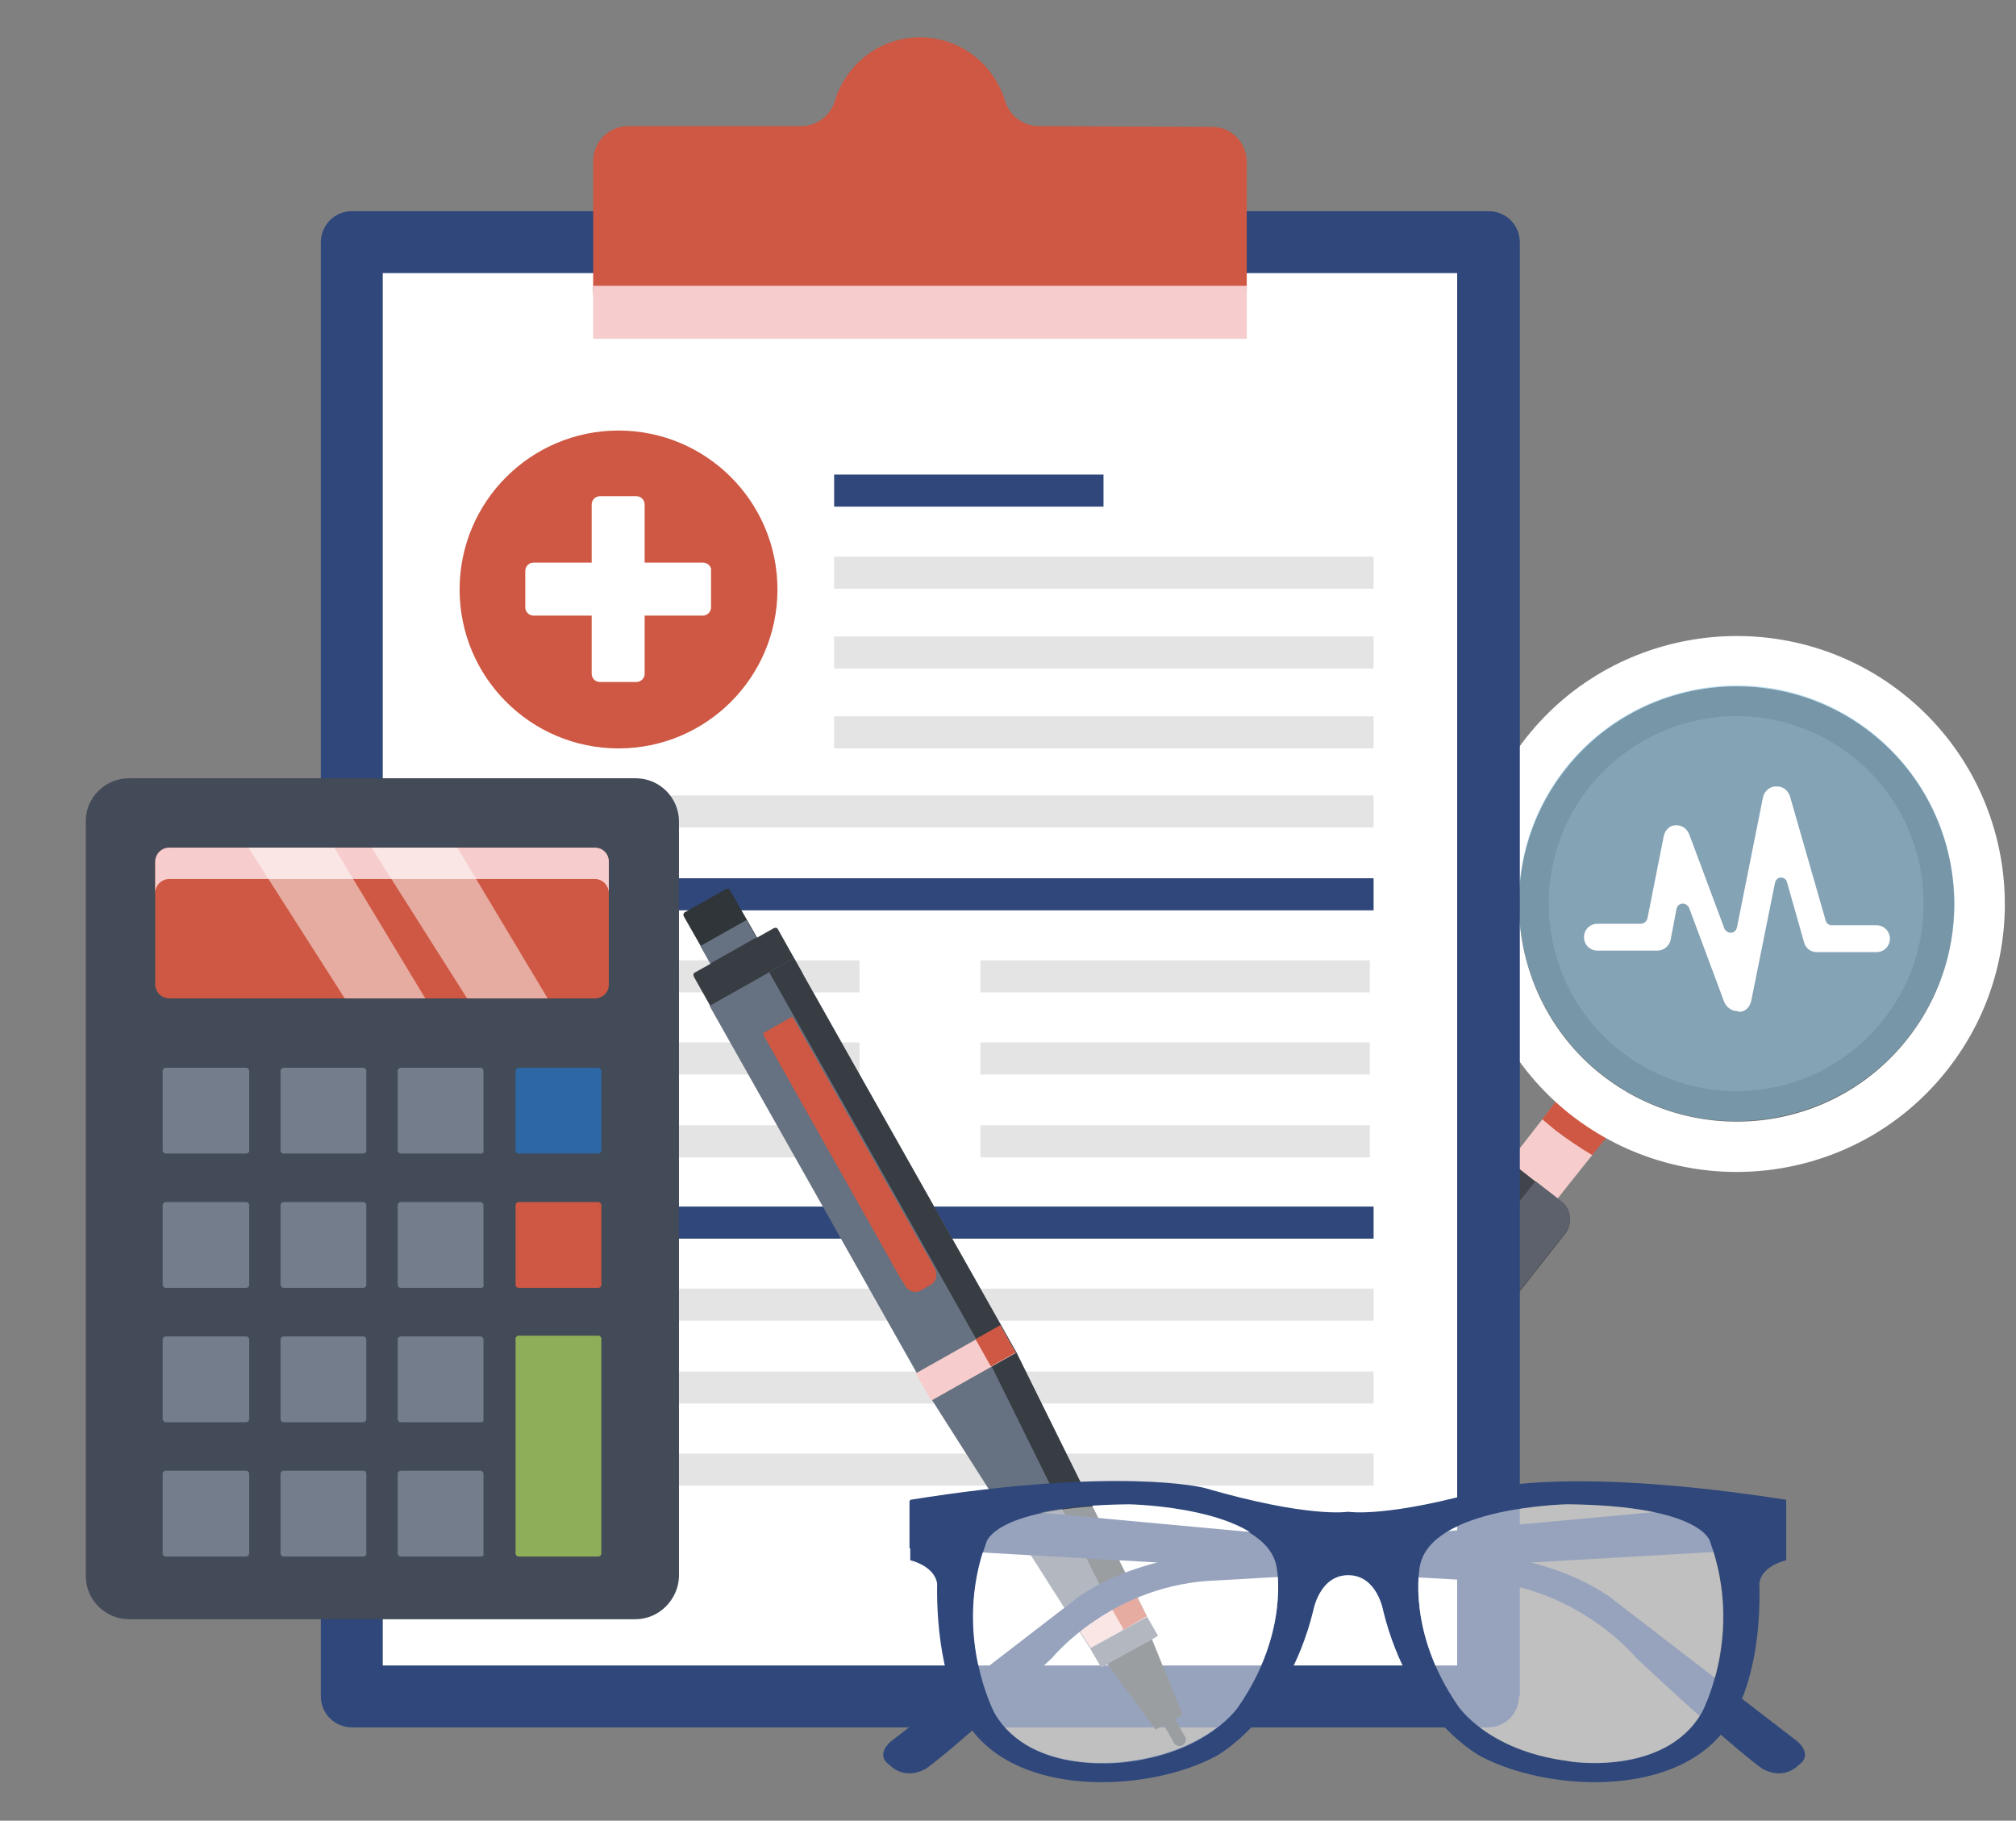
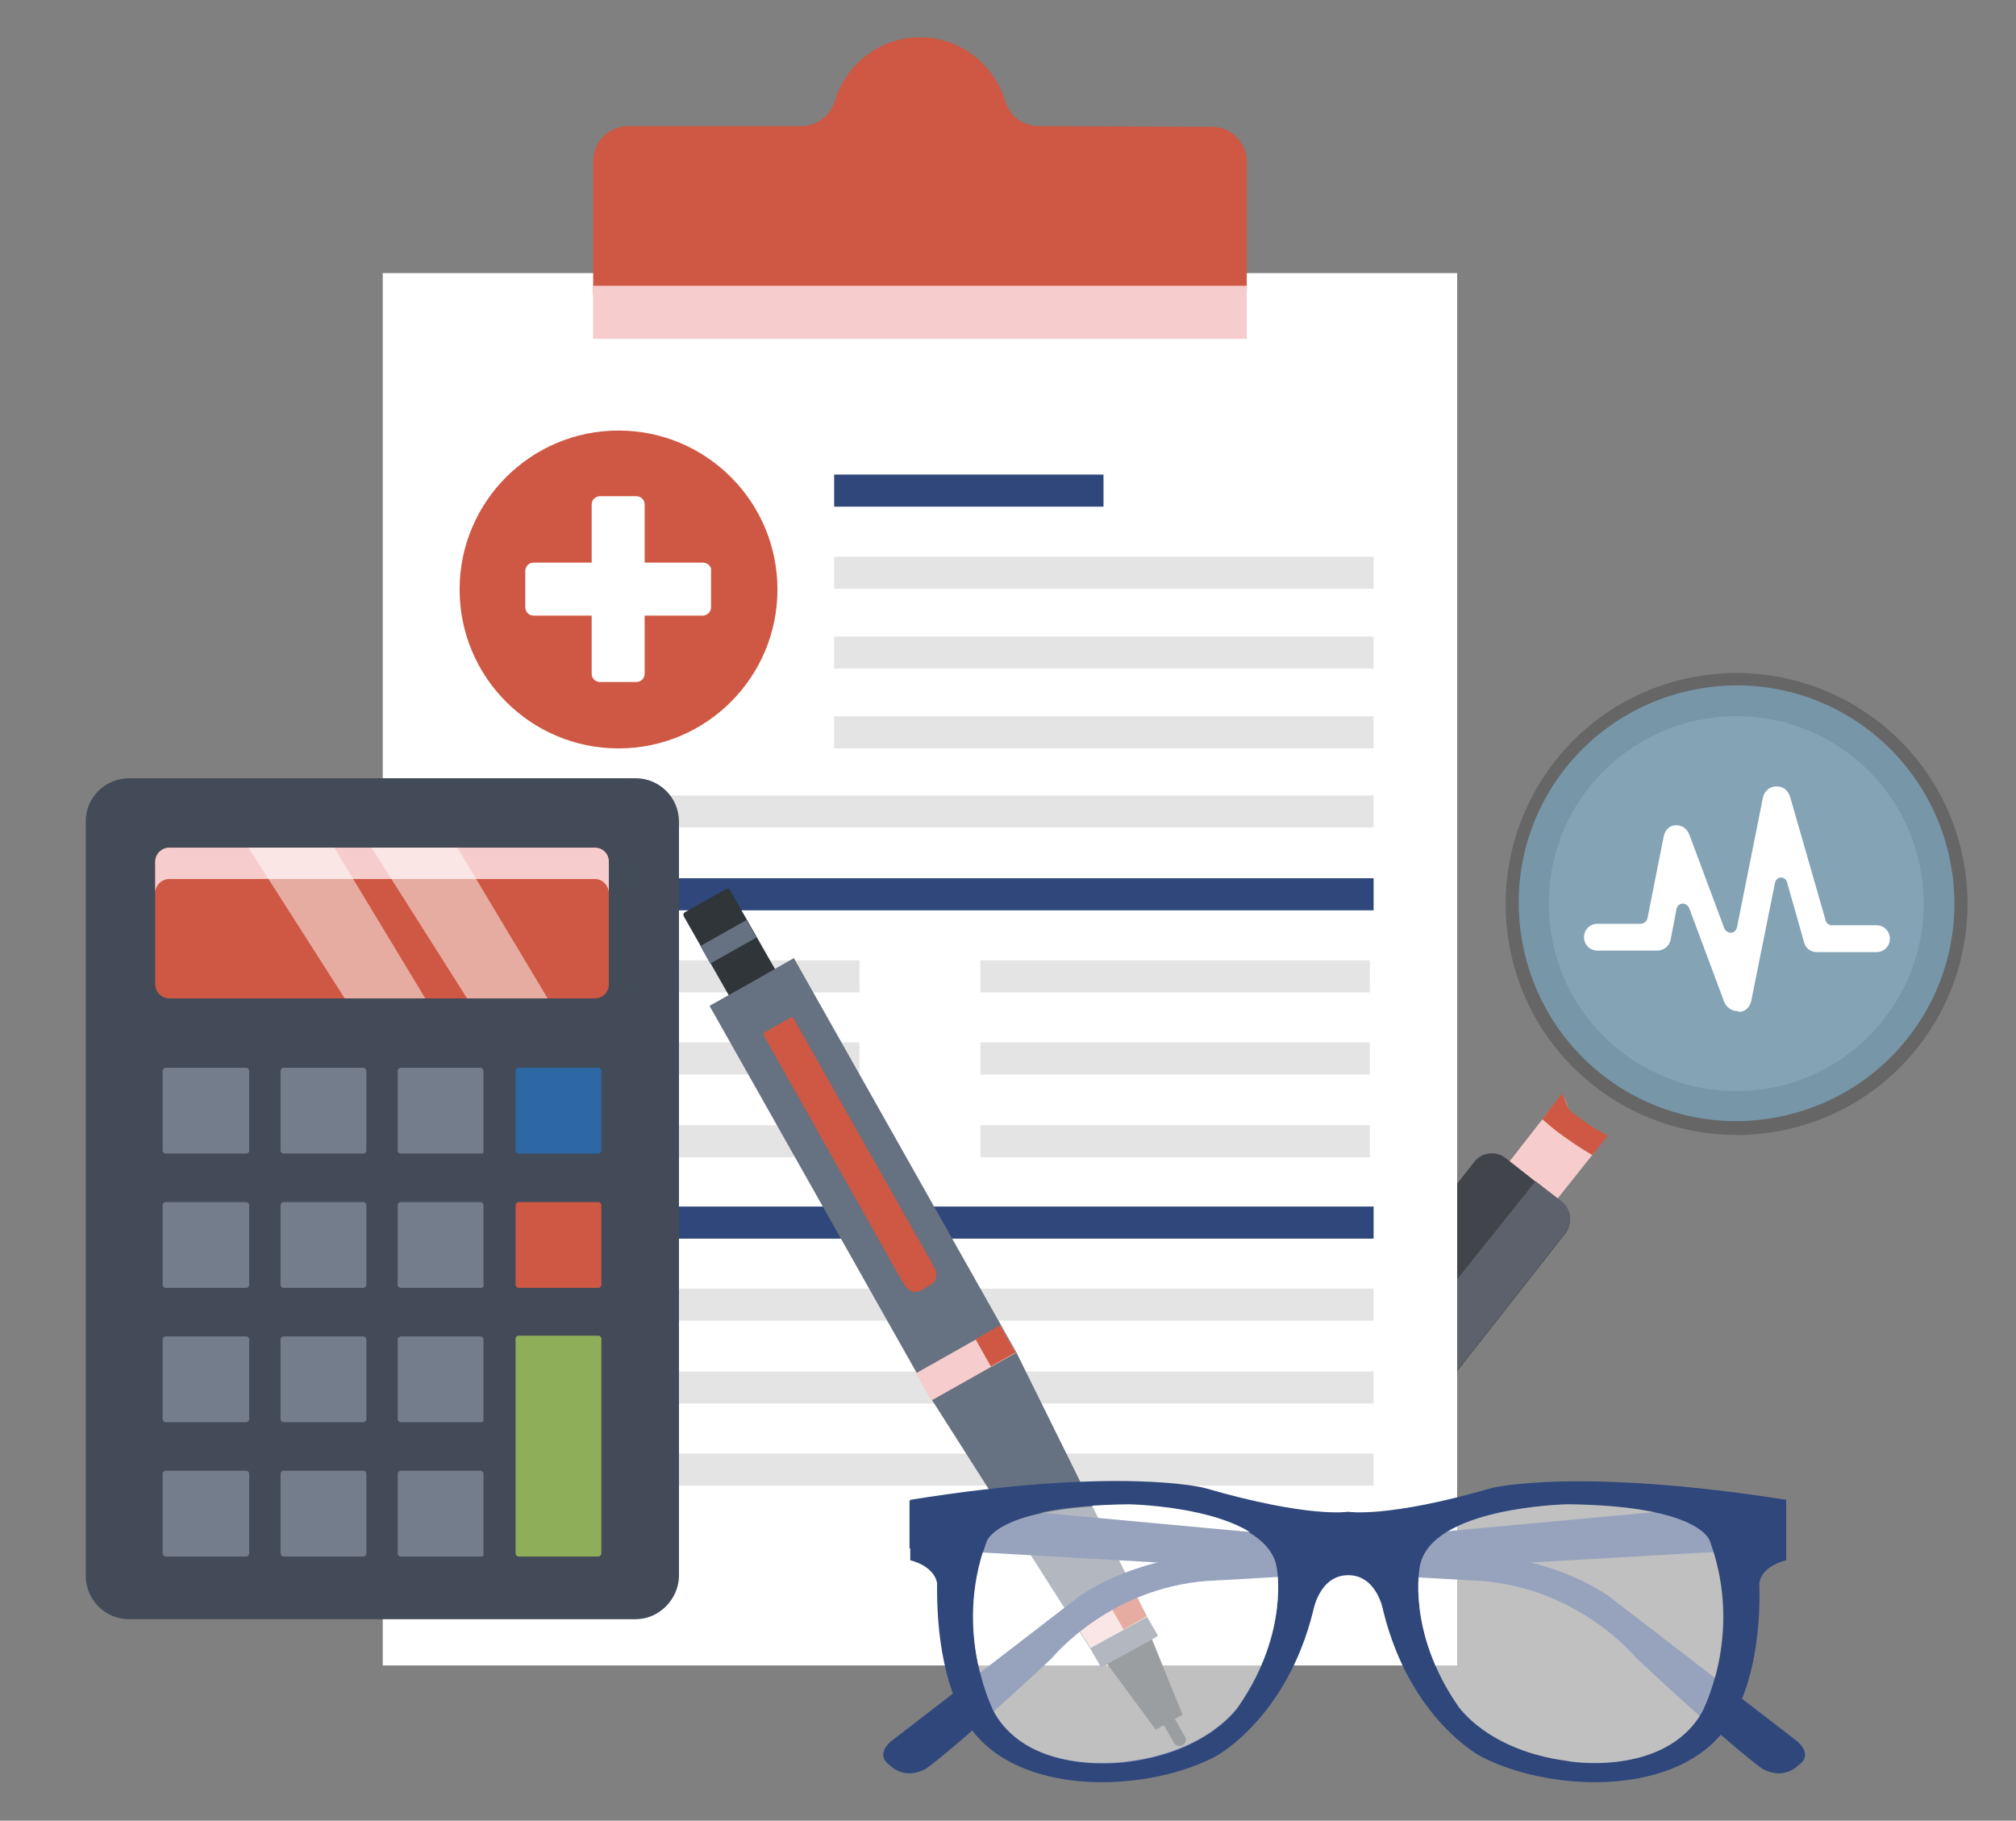
<svg xmlns="http://www.w3.org/2000/svg" version="1.1" id="Calque_1" x="0px" y="0px" viewBox="0 0 270.2 244" style="enable-background:new 0 0 270.2 244;" xml:space="preserve">
  <rect x="0" y="0" width="270.2" height="244" fill="#808080" stroke="none" />
  <style type="text/css"> .st0{fill:#F6CDCC;} .st1{fill:#CE5843;} .st2{fill:#42444B;} .st3{fill:#5D616C;} .st4{opacity:0.2;} .st5{fill:#FFFFFF;} .st6{opacity:0.5;} .st7{fill:#87C6E9;} .st8{fill:#2F477B;} .st9{fill:#E4E4E4;} .st10{fill:#2F3539;} .st11{fill:#373D43;} .st12{fill:#667181;} .st13{fill:#434A58;} .st14{fill:#747D8B;} .st15{fill:#2D68A4;} .st16{fill:#8FAE59;} .st17{opacity:0.3;} </style>
  <g>
    <g>
      <g>
        <g>
          <g>
            <g>
              <g>
                <g>
                  <path class="st0" d="M210.9,149.4c-1.2-0.9-0.6-1.7-1.6-2.7l-7.8,10l6.4,5l5.9-7.4C212.3,153.4,212.3,150.5,210.9,149.4z" />
                </g>
              </g>
            </g>
          </g>
        </g>
        <g>
          <path class="st1" d="M209.3,146.6l-2.6,3.4c0.6,0.5,1.2,1,1.8,1.5c1.6,1.2,3.2,2.3,4.9,3.3l2.1-2.6c-1.6-0.8-3.1-1.8-4.5-2.9 C209.7,148.5,210.2,147.7,209.3,146.6z" />
        </g>
        <g>
          <g>
            <g>
              <path class="st2" d="M177.4,201.7l-7.5-5.9c-1.3-1-1.5-2.9-0.5-4.2l28.2-35.9c1-1.3,2.9-1.5,4.2-0.5l7.5,5.9 c1.3,1,1.5,2.9,0.5,4.2l-28.2,35.9C180.6,202.4,178.7,202.6,177.4,201.7z" />
            </g>
          </g>
        </g>
        <g>
          <g>
            <g>
              <path class="st3" d="M181.6,201.1l28.2-35.9c1-1.3,0.8-3.2-0.5-4.2l-3.5-2.7l-32.2,40.3l3.8,3 C178.7,202.6,180.6,202.4,181.6,201.1z" />
            </g>
          </g>
        </g>
        <g class="st4">
          <g>
            <g>
              <g>
                <path d="M257,140.4c10.6-13.4,8.4-32.9-5-43.5c-13.4-10.6-32.9-8.4-43.5,5c-10.6,13.4-8.4,32.9,5,43.5 C226.9,156,246.4,153.8,257,140.4z M217.1,140.8c-10.9-8.6-12.7-24.5-4.1-35.3c8.7-10.9,24.5-12.7,35.3-4.1 c10.9,8.6,12.7,24.5,4.1,35.3C243.8,147.6,228,149.4,217.1,140.8z" />
              </g>
            </g>
          </g>
        </g>
        <g>
          <g>
            <g>
              <g>
-                 <path class="st5" d="M260.9,143.5c12.4-15.6,9.7-38.2-5.8-50.5s-38.2-9.7-50.5,5.8c-12.3,15.5-9.7,38.2,5.8,50.5 C226,161.6,248.6,159,260.9,143.5z M214.6,144c-12.6-10-14.7-28.4-4.7-41c10-12.6,28.4-14.7,41-4.7c12.6,10,14.7,28.4,4.7,41 C245.6,151.9,227.3,154,214.6,144z" />
-               </g>
+                 </g>
            </g>
          </g>
        </g>
        <g>
          <g class="st6">
            <g>
              <g>
                <g>
                  <path class="st7" d="M261.4,115.5c3.1,15.8-7.2,31.1-23.1,34.2c-15.8,3.1-31.1-7.2-34.2-23.1s7.2-31.1,23.1-34.2 S258.3,99.7,261.4,115.5z" />
                </g>
              </g>
            </g>
          </g>
        </g>
      </g>
    </g>
    <g>
      <g>
        <path class="st5" d="M232.8,135.5c-0.7,0-1.4-0.5-1.7-1.2l-4.7-12.6c-0.1-0.3-0.5-0.6-0.8-0.6c0,0-0.1,0-0.1,0 c-0.4,0-0.7,0.3-0.8,0.7l-0.8,4.2c-0.2,0.8-0.9,1.4-1.8,1.4h-8c-1,0-1.8-0.8-1.8-1.8c0-1,0.8-1.8,1.8-1.8h5.8 c0.4,0,0.8-0.3,0.9-0.7L223,112c0.2-0.8,0.8-1.4,1.6-1.4c0,0,0.1,0,0.1,0c0.8,0,1.4,0.5,1.7,1.2l4.7,12.6 c0.1,0.3,0.5,0.6,0.8,0.6c0,0,0.1,0,0.1,0c0.4,0,0.7-0.3,0.8-0.7l3.5-17.5c0.2-0.8,0.9-1.4,1.7-1.4c0.1,0,0.1,0,0.2,0 c0.8,0,1.4,0.5,1.7,1.3l4.8,16.7c0.1,0.4,0.5,0.6,0.8,0.6h6c1,0,1.8,0.8,1.8,1.8s-0.8,1.8-1.8,1.8h-8c-0.8,0-1.5-0.5-1.7-1.3 l-2.3-8.1c-0.1-0.4-0.5-0.6-0.8-0.6h0c-0.4,0-0.7,0.3-0.8,0.7l-3.2,15.9c-0.2,0.8-0.8,1.4-1.6,1.4 C232.9,135.5,232.8,135.5,232.8,135.5z" />
      </g>
    </g>
  </g>
  <g>
    <g>
      <g>
-         <path class="st8" d="M203.6,227.3c0,2.3-1.8,4.2-4.2,4.2H47.2c-2.3,0-4.2-1.8-4.2-4.2V32.5c0-2.3,1.8-4.2,4.2-4.2h152.3 c2.3,0,4.2,1.8,4.2,4.2V227.3z" />
-       </g>
+         </g>
    </g>
    <g>
      <g>
        <rect x="51.3" y="36.6" class="st5" width="144" height="186.6" />
      </g>
    </g>
    <g>
      <g>
        <g>
          <g>
            <g>
              <path class="st1" d="M139.2,16.9c-2.1,0-3.9-1.4-4.5-3.4c-1.5-4.9-6-8.5-11.4-8.5s-9.9,3.6-11.4,8.5c-0.6,2-2.4,3.4-4.5,3.4 H84.2c-2.6,0-4.7,2.1-4.7,4.7V39c0,2.6,2.1,4.7,4.6,4.7h78.3c2.6,0,4.7-2.1,4.7-4.6V21.7c0-2.6-2.1-4.7-4.6-4.7L139.2,16.9z" />
            </g>
          </g>
        </g>
        <g>
          <g>
            <g class="st6">
              <path class="st1" d="M128.5,17.3c0,2.9-2.3,5.2-5.2,5.2c-2.9,0-5.2-2.3-5.2-5.2s2.3-5.2,5.2-5.2 C126.2,12.1,128.5,14.4,128.5,17.3z" />
            </g>
          </g>
        </g>
      </g>
      <g>
        <rect x="79.5" y="38.3" class="st0" width="87.6" height="7.1" />
      </g>
    </g>
    <g>
      <g>
        <g>
          <rect x="111.8" y="63.6" class="st8" width="36.1" height="4.3" />
        </g>
      </g>
      <g>
        <g>
          <rect x="111.8" y="74.6" class="st9" width="72.3" height="4.3" />
        </g>
      </g>
      <g>
        <g>
          <rect x="111.8" y="85.3" class="st9" width="72.3" height="4.3" />
        </g>
      </g>
      <g>
        <g>
          <rect x="62.8" y="106.6" class="st9" width="121.3" height="4.3" />
        </g>
      </g>
      <g>
        <g>
          <rect x="62.8" y="117.7" class="st8" width="121.3" height="4.3" />
        </g>
      </g>
      <g>
        <g>
          <rect x="62.8" y="161.7" class="st8" width="121.3" height="4.3" />
        </g>
      </g>
      <g>
        <g>
          <rect x="62.8" y="172.7" class="st9" width="121.3" height="4.3" />
        </g>
      </g>
      <g>
        <g>
          <rect x="62.8" y="183.8" class="st9" width="121.3" height="4.3" />
        </g>
      </g>
      <g>
        <g>
          <rect x="62.8" y="194.8" class="st9" width="121.3" height="4.3" />
        </g>
      </g>
      <g>
        <g>
          <rect x="62.8" y="128.7" class="st9" width="52.4" height="4.3" />
        </g>
      </g>
      <g>
        <g>
          <rect x="131.4" y="128.7" class="st9" width="52.2" height="4.3" />
        </g>
      </g>
      <g>
        <g>
          <rect x="62.8" y="139.7" class="st9" width="52.4" height="4.3" />
        </g>
      </g>
      <g>
        <g>
          <rect x="131.4" y="139.7" class="st9" width="52.2" height="4.3" />
        </g>
      </g>
      <g>
        <g>
          <rect x="62.8" y="150.8" class="st9" width="52.4" height="4.3" />
        </g>
      </g>
      <g>
        <g>
          <rect x="131.4" y="150.8" class="st9" width="52.2" height="4.3" />
        </g>
      </g>
      <g>
        <g>
          <rect x="111.8" y="96" class="st9" width="72.3" height="4.3" />
        </g>
      </g>
      <g>
        <g>
          <circle class="st1" cx="82.9" cy="79" r="21.3" />
        </g>
        <path class="st5" d="M94.2,75.4h-7.8v-7.8c0-0.6-0.5-1.1-1.1-1.1h-4.9c-0.6,0-1.1,0.5-1.1,1.1v7.8h-7.8c-0.6,0-1.1,0.5-1.1,1.1 v4.9c0,0.6,0.5,1.1,1.1,1.1h7.8v7.8c0,0.6,0.5,1.1,1.1,1.1h4.9c0.6,0,1.1-0.5,1.1-1.1v-7.8h7.8c0.6,0,1.1-0.5,1.1-1.1v-4.9 C95.4,76,94.9,75.4,94.2,75.4z" />
      </g>
    </g>
  </g>
  <g>
    <g>
      <path class="st10" d="M104.2,131.5l-5.3,3c-0.3,0.2-0.6,0.1-0.7-0.2l-6.5-11.4c-0.2-0.3-0.1-0.6,0.2-0.7l5.3-3 c0.3-0.2,0.6-0.1,0.7,0.2l6.5,11.4C104.6,131,104.5,131.4,104.2,131.5z" />
    </g>
    <g>
-       <path class="st11" d="M107.3,130.9l-10.5,5.9c-0.2,0.1-0.5,0.1-0.6-0.2l-3.2-5.7c-0.1-0.2-0.1-0.5,0.2-0.6l10.5-5.9 c0.2-0.1,0.5-0.1,0.6,0.2l3.2,5.7C107.6,130.5,107.5,130.7,107.3,130.9z" />
-     </g>
+       </g>
    <g>
      <g>
        <polygon class="st12" points="100.8,131.6 100.8,131.6 95.1,134.8 124.9,187.6 146.1,220.9 149.9,218.7 149.9,218.7 153.7,216.6 136.2,181.2 106.4,128.4 " />
      </g>
      <g>
-         <polygon class="st11" points="103.1,130.3 132.9,183.1 150.4,218.5 153.7,216.6 136.2,181.2 106.4,128.4 " />
-       </g>
+         </g>
      <g>
        <polygon class="st0" points="143.9,217.3 146.2,220.9 149.9,218.7 149.9,218.7 153.7,216.6 151.8,212.9 " />
      </g>
      <g>
        <path class="st11" d="M158.5,233.9c-0.4,0.2-1,0.1-1.2-0.4l-3.6-6.3c-0.2-0.5-0.1-1,0.3-1.2c0.4-0.2,1-0.1,1.2,0.4l3.6,6.3 C159.1,233.1,158.9,233.6,158.5,233.9z" />
      </g>
      <g>
        <rect x="123" y="180.5" transform="matrix(0.871 -0.491 0.491 0.871 -72.997 87.219)" class="st0" width="13" height="4.2" />
      </g>
      <g>
        <polygon class="st12" points="153.7,216.7 151.9,217.7 146.1,220.9 147.6,223.5 153.4,220.3 155.1,219.3 155.2,219.2 153.7,216.6 " />
      </g>
      <g>
        <polygon class="st11" points="148.4,223 154.9,231.8 158.5,229.8 154.4,219.7 " />
      </g>
    </g>
    <g>
      <rect x="131.6" y="178.2" transform="matrix(0.871 -0.491 0.491 0.871 -71.378 88.874)" class="st1" width="3.8" height="4.2" />
    </g>
    <g>
      <polygon class="st1" points="148.5,214.7 150.6,218.4 153.7,216.6 151.8,212.9 " />
    </g>
    <g>
      <rect x="94.1" y="124.8" transform="matrix(0.871 -0.491 0.491 0.871 -49.373 64.286)" class="st12" width="7.1" height="2.7" />
    </g>
    <g>
      <g>
        <path class="st1" d="M121.9,164.4l-3.7,2.1c-0.1,0-0.2,0-0.2-0.1l-15.7-27.8c0-0.1,0-0.2,0.1-0.2l3.7-2.1c0.1,0,0.2,0,0.2,0.1 l15.7,27.8C122,164.3,122,164.4,121.9,164.4z" />
      </g>
      <g>
        <path class="st1" d="M123.7,170.4l-1.2,0.7c-0.8,0.4-1.7,0.2-2.2-0.6l1,1.8c0.5,0.8,1.4,1.1,2.2,0.6l1.2-0.7 c0.8-0.4,1-1.4,0.6-2.2l-1-1.8C124.6,169,124.4,170,123.7,170.4z" />
      </g>
      <g>
        <path class="st1" d="M124.6,170l-3.1,1.7c-0.2,0.2-0.6,0.1-0.7-0.2L102.5,139c-0.2-0.2-0.1-0.6,0.2-0.7l3.1-1.7 c0.2-0.2,0.6-0.1,0.7,0.2l18.4,32.5C125,169.6,124.9,169.9,124.6,170z" />
      </g>
      <g>
        <path class="st1" d="M122.7,168.7l-1.2,0.7c-0.8,0.4-1.7,0.2-2.2-0.6l1,1.8c0.5,0.8,1.4,1.1,2.2,0.6l1.2-0.7 c0.8-0.4,1-1.4,0.6-2.2l-1-1.8C123.7,167.3,123.4,168.3,122.7,168.7z" />
      </g>
    </g>
  </g>
  <g>
    <g>
      <g>
        <path class="st13" d="M85.2,217H17.3c-3.2,0-5.8-2.6-5.8-5.8V110c0-3.1,2.6-5.7,5.8-5.7h67.9c3.2,0,5.8,2.6,5.8,5.8v101.2 C90.9,214.4,88.3,217,85.2,217z" />
      </g>
    </g>
    <g>
      <g>
        <g>
          <path class="st1" d="M79.7,133.8h-57c-1.1,0-1.9-0.9-1.9-1.9v-16.4c0-1.1,0.9-1.9,1.9-1.9h57c1.1,0,1.9,0.9,1.9,1.9v16.4 C81.6,133,80.8,133.8,79.7,133.8z" />
        </g>
      </g>
      <g>
        <g>
          <path class="st0" d="M79.7,113.6h-57c-1.1,0-1.9,0.9-1.9,1.9v7.8l0,0v-3.6c0-1.1,0.9-1.9,1.9-1.9h57c1.1,0,1.9,0.9,1.9,1.9v3.6 l0,0v-7.8C81.6,114.4,80.8,113.6,79.7,113.6z" />
        </g>
      </g>
    </g>
    <g>
      <g>
        <g>
          <path class="st14" d="M33,172.6H22.2c-0.2,0-0.4-0.2-0.4-0.4v-10.7c0-0.2,0.2-0.4,0.4-0.4H33c0.2,0,0.4,0.2,0.4,0.4v10.7 C33.4,172.4,33.2,172.6,33,172.6z" />
        </g>
      </g>
      <g>
        <g>
          <path class="st14" d="M48.7,172.6H38c-0.2,0-0.4-0.2-0.4-0.4v-10.7c0-0.2,0.2-0.4,0.4-0.4h10.7c0.2,0,0.4,0.2,0.4,0.4v10.7 C49.1,172.4,48.9,172.6,48.7,172.6z" />
        </g>
      </g>
      <g>
        <g>
          <path class="st14" d="M64.5,172.6H53.7c-0.2,0-0.4-0.2-0.4-0.4v-10.7c0-0.2,0.2-0.4,0.4-0.4h10.7c0.2,0,0.4,0.2,0.4,0.4v10.7 C64.9,172.4,64.7,172.6,64.5,172.6z" />
        </g>
      </g>
      <g>
        <g>
          <path class="st14" d="M33,190.6H22.2c-0.2,0-0.4-0.2-0.4-0.4v-10.7c0-0.2,0.2-0.4,0.4-0.4H33c0.2,0,0.4,0.2,0.4,0.4v10.7 C33.4,190.4,33.2,190.6,33,190.6z" />
        </g>
      </g>
      <g>
        <g>
          <path class="st14" d="M48.7,190.6H38c-0.2,0-0.4-0.2-0.4-0.4v-10.7c0-0.2,0.2-0.4,0.4-0.4h10.7c0.2,0,0.4,0.2,0.4,0.4v10.7 C49.1,190.4,48.9,190.6,48.7,190.6z" />
        </g>
      </g>
      <g>
        <g>
          <path class="st14" d="M64.5,190.6H53.7c-0.2,0-0.4-0.2-0.4-0.4v-10.7c0-0.2,0.2-0.4,0.4-0.4h10.7c0.2,0,0.4,0.2,0.4,0.4v10.7 C64.9,190.4,64.7,190.6,64.5,190.6z" />
        </g>
      </g>
      <g>
        <g>
          <path class="st14" d="M33,154.6H22.2c-0.2,0-0.4-0.2-0.4-0.4v-10.7c0-0.2,0.2-0.4,0.4-0.4H33c0.2,0,0.4,0.2,0.4,0.4v10.8 C33.4,154.4,33.2,154.6,33,154.6z" />
        </g>
      </g>
      <g>
        <g>
          <path class="st14" d="M48.7,154.6H38c-0.2,0-0.4-0.2-0.4-0.4v-10.7c0-0.2,0.2-0.4,0.4-0.4h10.7c0.2,0,0.4,0.2,0.4,0.4v10.7 C49.1,154.4,48.9,154.6,48.7,154.6z" />
        </g>
      </g>
      <g>
        <g>
          <path class="st14" d="M64.5,154.6H53.7c-0.2,0-0.4-0.2-0.4-0.4v-10.7c0-0.2,0.2-0.4,0.4-0.4h10.7c0.2,0,0.4,0.2,0.4,0.4v10.8 C64.9,154.4,64.7,154.6,64.5,154.6z" />
        </g>
      </g>
      <g>
        <g>
          <path class="st14" d="M33,208.6H22.2c-0.2,0-0.4-0.2-0.4-0.4v-10.7c0-0.2,0.2-0.4,0.4-0.4H33c0.2,0,0.4,0.2,0.4,0.4v10.7 C33.4,208.4,33.2,208.6,33,208.6z" />
        </g>
      </g>
      <g>
        <g>
          <path class="st14" d="M48.7,208.6H38c-0.2,0-0.4-0.2-0.4-0.4v-10.7c0-0.2,0.2-0.4,0.4-0.4h10.7c0.2,0,0.4,0.2,0.4,0.4v10.8 C49.1,208.4,48.9,208.6,48.7,208.6z" />
        </g>
      </g>
      <g>
        <g>
          <path class="st14" d="M64.5,208.6H53.7c-0.2,0-0.4-0.2-0.4-0.4v-10.7c0-0.2,0.2-0.4,0.4-0.4h10.7c0.2,0,0.4,0.2,0.4,0.4v10.7 C64.9,208.4,64.7,208.6,64.5,208.6z" />
        </g>
      </g>
      <g>
        <g>
          <path class="st1" d="M80.2,172.6H69.5c-0.2,0-0.4-0.2-0.4-0.4v-10.7c0-0.2,0.2-0.4,0.4-0.4h10.7c0.2,0,0.4,0.2,0.4,0.4v10.7 C80.6,172.4,80.4,172.6,80.2,172.6z" />
        </g>
      </g>
      <g>
        <g>
          <path class="st15" d="M80.2,154.6H69.5c-0.2,0-0.4-0.2-0.4-0.4v-10.7c0-0.2,0.2-0.4,0.4-0.4h10.7c0.2,0,0.4,0.2,0.4,0.4v10.7 C80.6,154.4,80.4,154.6,80.2,154.6z" />
        </g>
      </g>
      <g>
        <g>
          <path class="st16" d="M80.2,208.6H69.5c-0.2,0-0.4-0.2-0.4-0.4v-28.8c0-0.2,0.2-0.4,0.4-0.4h10.7c0.2,0,0.4,0.2,0.4,0.4v28.8 C80.6,208.4,80.4,208.6,80.2,208.6z" />
        </g>
      </g>
    </g>
    <g class="st6">
      <g>
        <polygon class="st5" points="33.3,113.6 46.2,133.8 57,133.8 44.8,113.6 " />
      </g>
    </g>
    <g class="st6">
      <g>
        <polygon class="st5" points="49.8,113.6 62.6,133.8 73.4,133.8 61.3,113.6 " />
      </g>
    </g>
  </g>
  <g>
    <g>
      <g>
        <g>
          <g>
            <g>
              <g>
                <g>
                  <path class="st8" d="M238.4,201.1l-75.8,7c0,0-10.3,0.6-17.9,5.8l-25.2,19.4c0,0-2.4,1.8-0.2,3.3c0,0,1.8,2,4.7,0.5 c0,0,3.3-2.1,17-14.9c0,0,8.1-10,22.2-10.4l75.2-4.3V201.1z" />
                </g>
              </g>
            </g>
          </g>
        </g>
      </g>
      <g>
        <g>
          <g>
            <g>
              <g>
                <g>
                  <path class="st8" d="M121.9,201.1l75.8,7c0,0,10.3,0.6,17.9,5.8l25.2,19.4c0,0,2.4,1.8,0.2,3.3c0,0-1.8,2-4.7,0.5 c0,0-3.3-2.1-17-14.9c0,0-8.1-10-22.2-10.4l-75.2-4.3V201.1z" />
                </g>
              </g>
            </g>
          </g>
        </g>
      </g>
      <g>
        <g>
          <g>
            <g>
              <g>
                <g>
                  <g>
                    <path class="st8" d="M200,199.4c-14.1,4.1-19.3,3.2-19.3,3.2s-5.2,0.9-19.3-3.2c0,0-11.3-2.9-39.4,1.6v8.1 c0,0,3.2,0.7,3.6,3.1c-0.1,6.4,0.9,15.1,5.1,20.2c7.1,8.5,23.5,7.6,32.2,3c0,0,9.5-5,13.1-19.5c0,0,0.8-4.8,4.7-4.8 s4.7,4.8,4.7,4.8c3.6,14.6,13.1,19.5,13.1,19.5c8.8,4.6,25.1,5.5,32.2-3c4.3-5.1,5.3-13.8,5.1-20.2 c0.3-2.4,3.6-3.1,3.6-3.1v-8.1C211.4,196.6,200,199.4,200,199.4z M166,228.6c0,0-3.9,6-14.7,7.4c0,0-13.1,2.2-18-6.5 c0,0-5.7-10.4-1.1-22.9c0,0,1-4.8,19.1-5c0,0,18.3,0.3,19.8,8.3C171.1,209.9,172.9,218.7,166,228.6z M228.1,229.5 c-5,8.7-18,6.5-18,6.5c-10.8-1.4-14.7-7.4-14.7-7.4c-6.9-10-5.1-18.7-5.1-18.7c1.4-7.9,19.8-8.3,19.8-8.3 c18.1,0.2,19.1,5,19.1,5C233.8,219.2,228.1,229.5,228.1,229.5z" />
                  </g>
                </g>
              </g>
            </g>
          </g>
        </g>
      </g>
      <g class="st17">
        <g>
          <g>
            <g>
              <g>
                <g>
                  <g>
                    <path class="st8" d="M199.9,236.2L199.9,236.2L199.9,236.2C199.9,236.2,199.9,236.2,199.9,236.2z" />
                  </g>
                </g>
              </g>
            </g>
          </g>
        </g>
      </g>
    </g>
    <g class="st6">
      <g>
        <g>
          <g>
            <g>
              <g>
                <path class="st5" d="M228.1,229.5c0,0,5.6-10.4,1.1-22.9c0,0-1-4.8-19.1-5c0,0-18.3,0.3-19.8,8.3c0,0-1.8,8.7,5.1,18.7 c0,0,3.9,6,14.7,7.4C210.1,236.1,223.1,238.2,228.1,229.5z" />
              </g>
            </g>
          </g>
        </g>
      </g>
    </g>
    <g class="st6">
      <g>
        <g>
          <g>
            <g>
              <g>
                <path class="st5" d="M151.3,236.1c10.8-1.4,14.7-7.4,14.7-7.4c6.9-10,5.1-18.7,5.1-18.7c-1.4-7.9-19.8-8.3-19.8-8.3 c-18.1,0.2-19.1,5-19.1,5c-4.5,12.5,1.1,22.9,1.1,22.9C138.3,238.2,151.3,236.1,151.3,236.1z" />
              </g>
            </g>
          </g>
        </g>
      </g>
    </g>
  </g>
</svg>